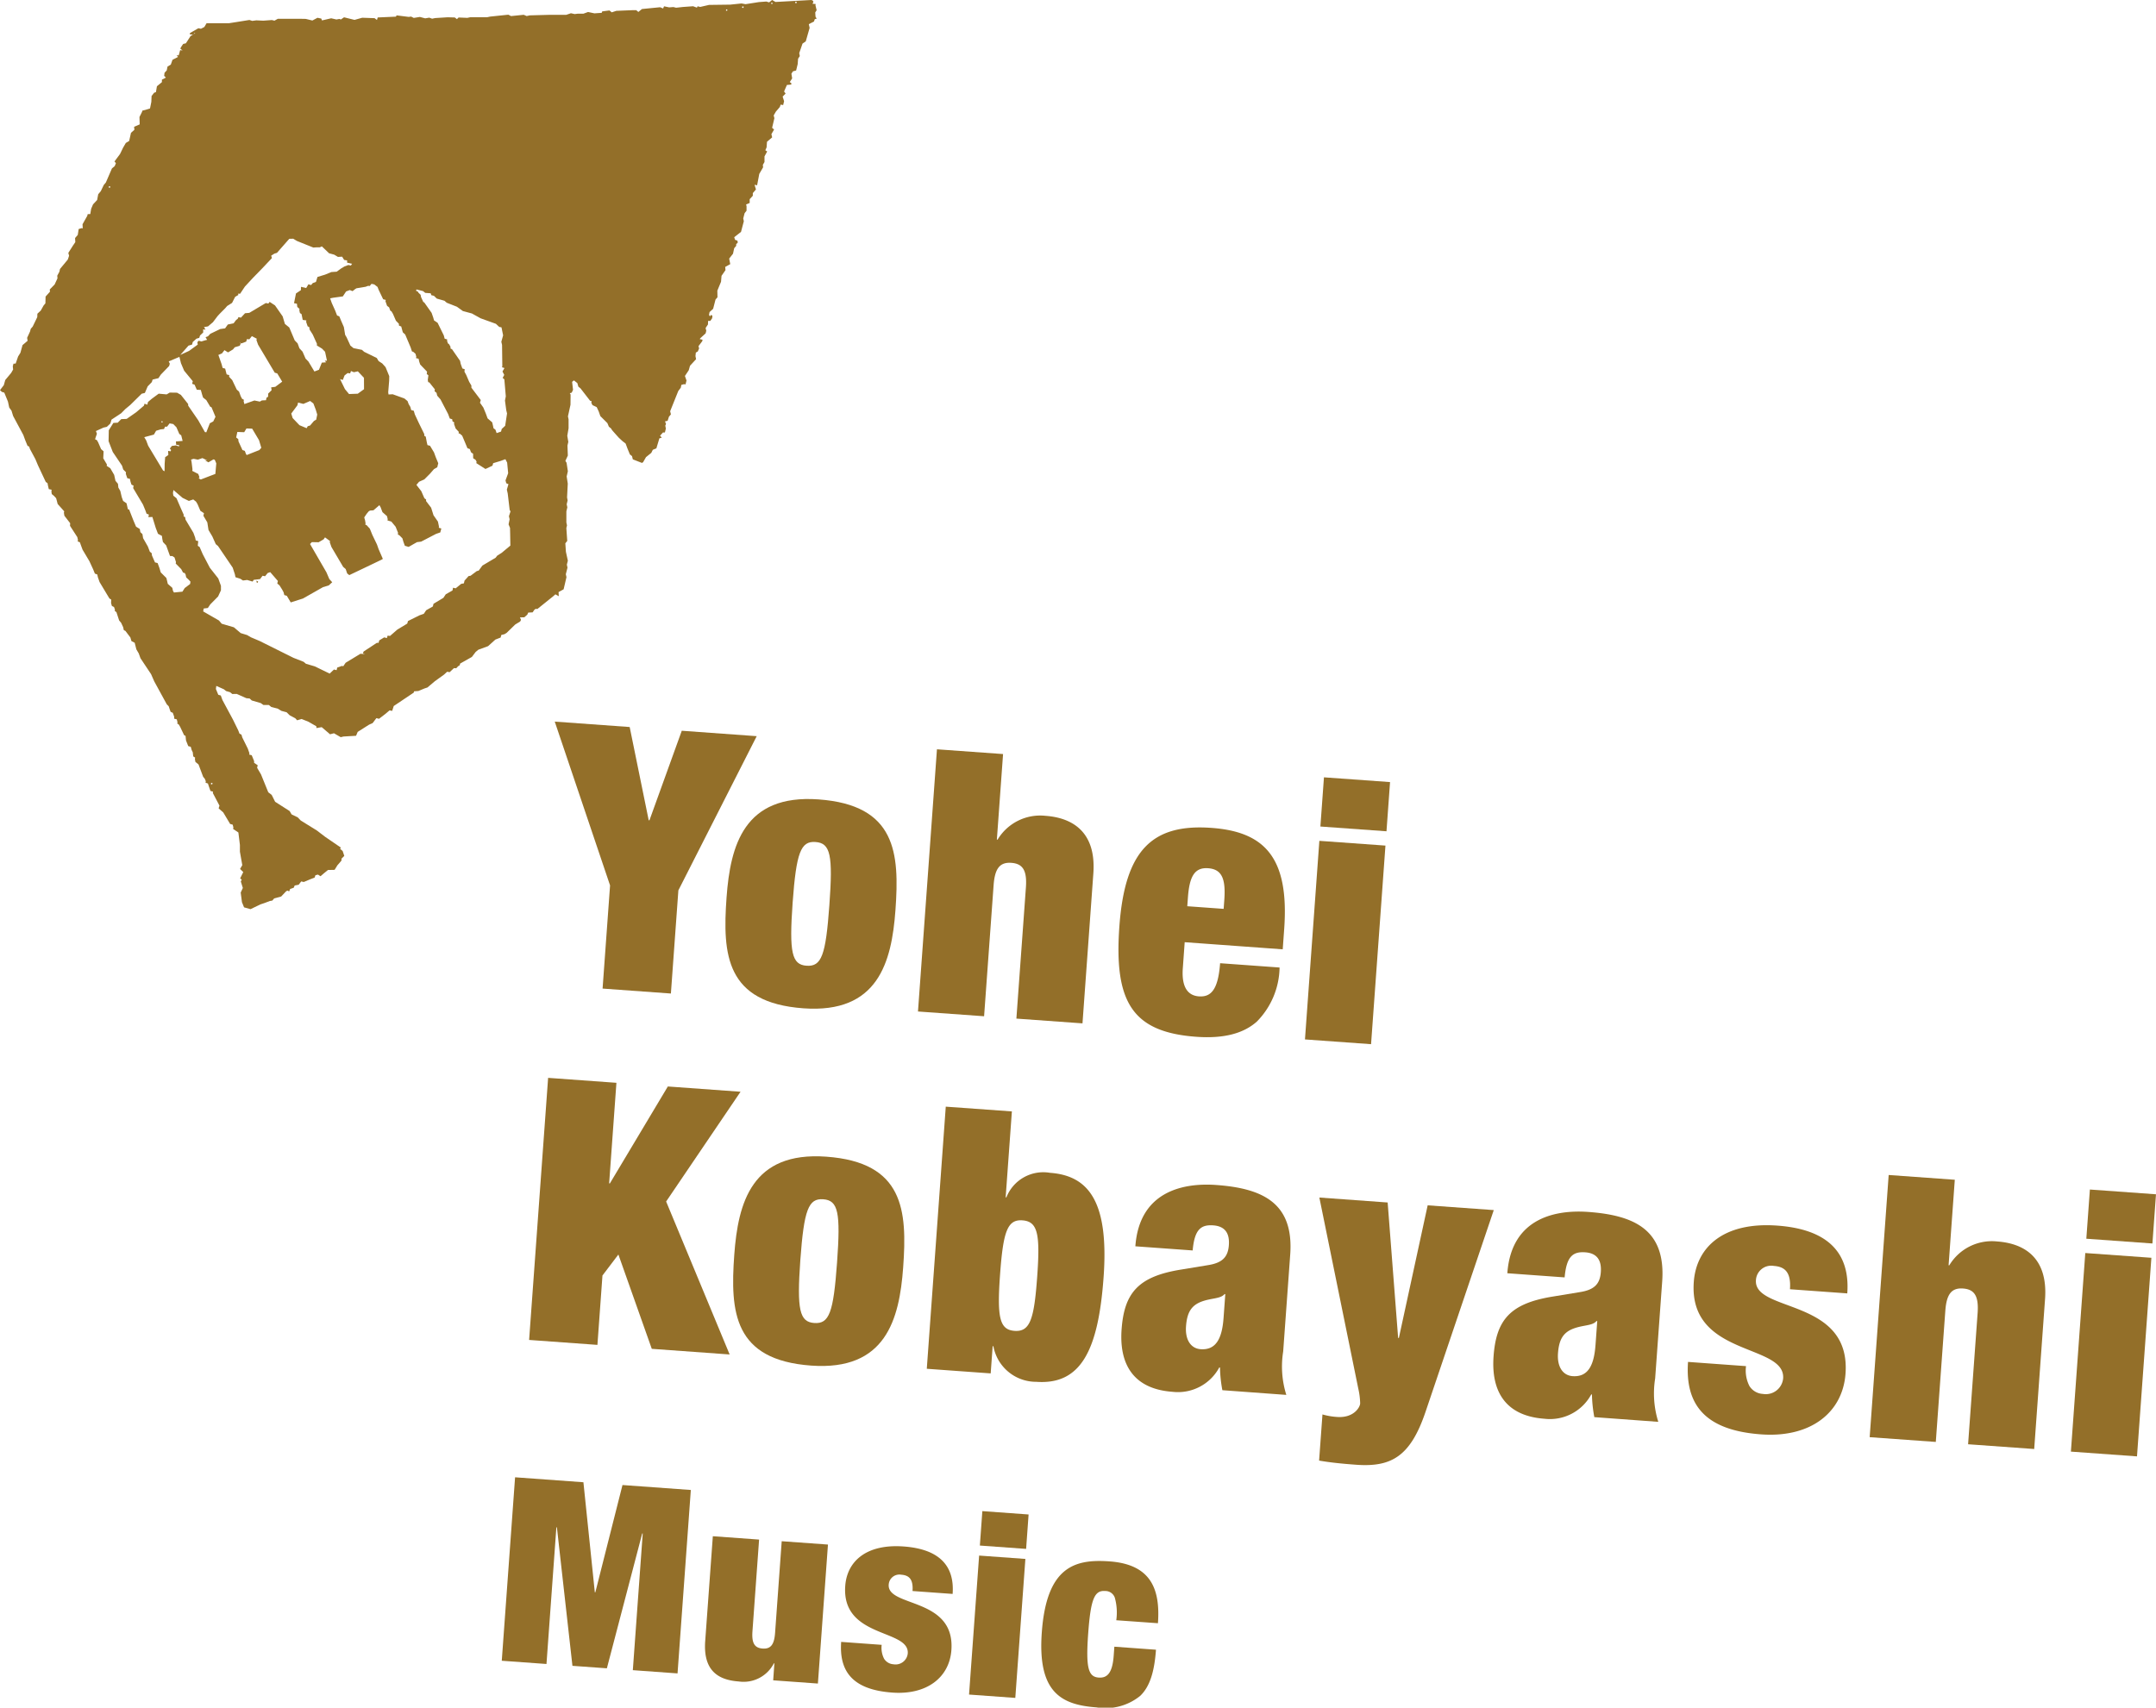
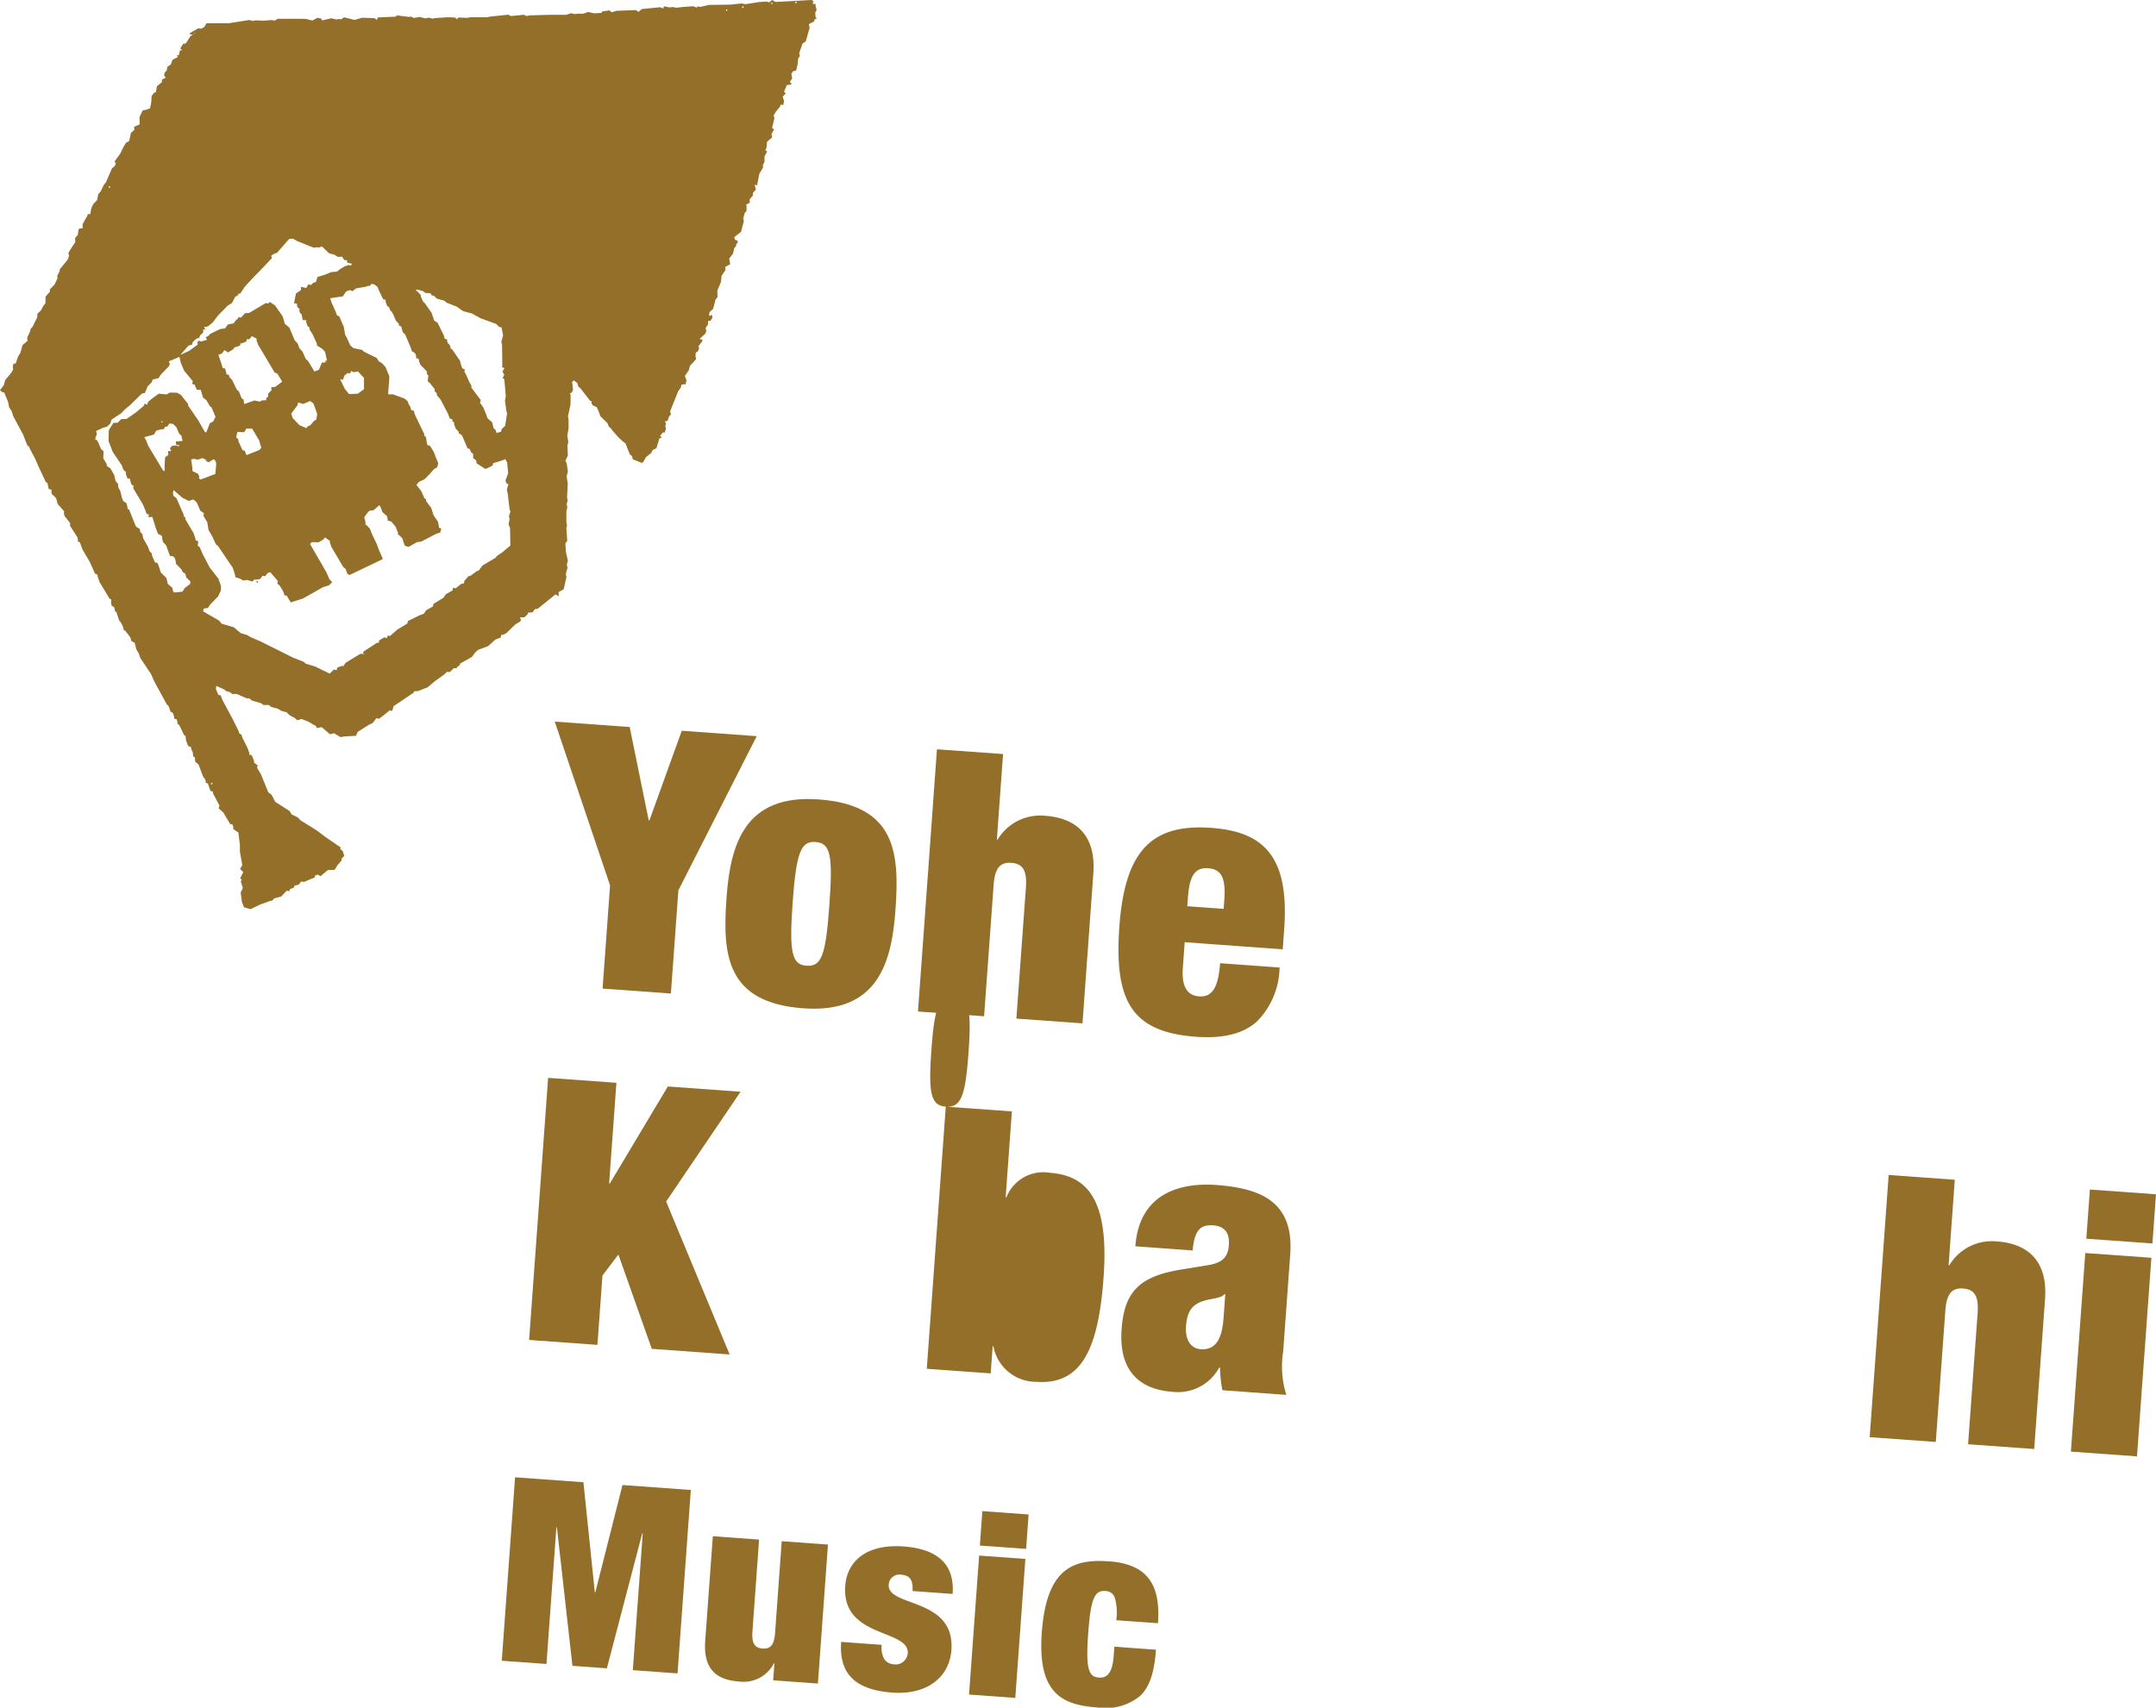
<svg xmlns="http://www.w3.org/2000/svg" id="modal_staff_catch3" width="181.264" height="143.607" viewBox="0 0 181.264 143.607">
  <defs>
    <clipPath id="clip-path">
      <rect id="長方形_483" data-name="長方形 483" width="181.264" height="143.607" fill="none" />
    </clipPath>
  </defs>
  <path id="パス_2471" data-name="パス 2471" d="M62.378,88.885,57.727,75.109l6.3.456,1.6,7.845.061,0,2.719-7.532,6.3.456L68.121,89.3l-.629,8.676-5.743-.416Z" transform="translate(-11.087 -14.426)" fill="#936f29" />
  <g id="グループ_328" data-name="グループ 328">
    <g id="グループ_327" data-name="グループ 327" clip-path="url(#clip-path)">
      <path id="パス_2472" data-name="パス 2472" d="M82.046,100.767c-6.516-.472-6.813-4.5-6.464-9.314.318-4.385,1.469-8.708,7.737-8.254,6.514.472,6.813,4.5,6.463,9.313-.318,4.385-1.468,8.709-7.735,8.255m.259-3.582c1.265.092,1.615-.876,1.919-5.075.307-4.23.1-5.238-1.164-5.329-1.236-.09-1.616.876-1.923,5.105-.3,4.2-.067,5.21,1.168,5.3" transform="translate(-14.498 -15.973)" fill="#936f29" />
      <path id="パス_2473" data-name="パス 2473" d="M97.121,77.991l5.558.4-.521,7.194.062,0a4.173,4.173,0,0,1,4.024-2c2.286.165,4.278,1.365,4.025,4.853l-.912,12.6-5.558-.4.8-11.023c.1-1.389-.227-2-1.215-2.075s-1.4.489-1.5,1.878l-.8,11.022-5.558-.4Z" transform="translate(-18.347 -14.979)" fill="#936f29" />
      <path id="パス_2474" data-name="パス 2474" d="M121.956,95.775l-.158,2.192c-.13,1.79.577,2.307,1.349,2.363.988.071,1.619-.5,1.786-2.788l5,.362a6.619,6.619,0,0,1-1.912,4.549c-1.129,1-2.775,1.444-5.09,1.276-5.373-.389-6.926-2.922-6.466-9.283.463-6.391,2.737-8.647,7.738-8.285,4.445.322,6.556,2.462,6.118,8.513l-.123,1.7Zm3.33-3.546c.128-1.76-.185-2.589-1.358-2.674-1.142-.083-1.571.693-1.7,2.453l-.054.742,3.057.221Z" transform="translate(-22.354 -16.541)" fill="#936f29" />
-       <path id="パス_2475" data-name="パス 2475" d="M137.006,86.25l5.557.4-1.21,16.7-5.557-.4Zm.387-5.341,5.557.4-.3,4.137-5.557-.4Z" transform="translate(-26.082 -15.54)" fill="#936f29" />
      <path id="パス_2476" data-name="パス 2476" d="M56.658,112.189l5.742.416-.612,8.46.062,0,4.873-8.151,6.113.443-6.256,9.231,5.339,12.863-6.546-.474-2.808-7.932-1.339,1.765-.423,5.835-5.743-.416Z" transform="translate(-10.575 -21.547)" fill="#936f29" />
-       <path id="パス_2477" data-name="パス 2477" d="M82.849,137.955c-6.516-.472-6.813-4.5-6.464-9.315.318-4.384,1.468-8.708,7.737-8.254,6.514.472,6.813,4.5,6.463,9.314-.318,4.385-1.469,8.709-7.736,8.255m.259-3.582c1.264.092,1.614-.876,1.918-5.075.307-4.23.1-5.238-1.164-5.33-1.236-.09-1.615.877-1.922,5.106-.3,4.2-.067,5.209,1.168,5.3" transform="translate(-14.652 -23.116)" fill="#936f29" />
-       <path id="パス_2478" data-name="パス 2478" d="M98.038,115.187l5.558.4-.523,7.225.062,0a3.332,3.332,0,0,1,3.656-2.063c3.211.233,4.982,2.347,4.514,8.8-.447,6.175-1.927,9.047-5.663,8.777a3.647,3.647,0,0,1-3.6-2.993l-.062,0-.166,2.285-5.372-.389Zm5.774,18.854c1.3.095,1.65-.936,1.909-4.517.263-3.612.061-4.682-1.236-4.776-1.266-.092-1.62.938-1.882,4.549-.259,3.582-.057,4.652,1.209,4.743" transform="translate(-18.523 -22.123)" fill="#936f29" />
+       <path id="パス_2478" data-name="パス 2478" d="M98.038,115.187l5.558.4-.523,7.225.062,0a3.332,3.332,0,0,1,3.656-2.063c3.211.233,4.982,2.347,4.514,8.8-.447,6.175-1.927,9.047-5.663,8.777a3.647,3.647,0,0,1-3.6-2.993l-.062,0-.166,2.285-5.372-.389Zc1.3.095,1.65-.936,1.909-4.517.263-3.612.061-4.682-1.236-4.776-1.266-.092-1.62.938-1.882,4.549-.259,3.582-.057,4.652,1.209,4.743" transform="translate(-18.523 -22.123)" fill="#936f29" />
      <path id="パス_2479" data-name="パス 2479" d="M125.18,140.589a11.3,11.3,0,0,1-.2-1.908l-.062,0a3.946,3.946,0,0,1-3.935,2.043c-3.334-.242-4.484-2.374-4.276-5.245.223-3.087,1.409-4.461,5.021-5.037l2.229-.367c1.225-.19,1.7-.684,1.77-1.7s-.353-1.577-1.309-1.647c-1.05-.076-1.578.351-1.736,2.109l-4.817-.349c.347-4.785,4.268-5.34,6.8-5.156,3.89.282,6.534,1.5,6.219,5.851l-.591,8.15a7.985,7.985,0,0,0,.263,3.651Zm.1-6.076.146-2.007-.062,0c-.34.41-1.11.323-1.94.635-.894.339-1.219.968-1.3,2.08s.393,1.859,1.226,1.92c1.236.089,1.8-.8,1.929-2.623" transform="translate(-22.41 -23.681)" fill="#936f29" />
-       <path id="パス_2480" data-name="パス 2480" d="M137.549,142.887a5.639,5.639,0,0,0,1.226.212c1.39.1,1.92-.793,1.944-1.132a6.131,6.131,0,0,0-.158-1.252l-3.273-16.067,5.742.416.881,11.393.062,0,2.421-11.154,5.558.4-5.727,16.935c-1.265,3.757-2.854,4.7-5.849,4.48-1.173-.085-2.189-.189-3.11-.349Z" transform="translate(-26.364 -23.941)" fill="#936f29" />
-       <path id="パス_2481" data-name="パス 2481" d="M163.886,143.394a11.377,11.377,0,0,1-.2-1.908l-.061,0a3.946,3.946,0,0,1-3.935,2.043c-3.334-.242-4.484-2.374-4.276-5.245.223-3.087,1.41-4.461,5.021-5.037l2.229-.367c1.225-.19,1.7-.684,1.769-1.7s-.351-1.577-1.308-1.647c-1.05-.076-1.578.351-1.736,2.109l-4.817-.349c.347-4.785,4.267-5.34,6.8-5.156,3.89.282,6.534,1.5,6.219,5.851l-.591,8.15a8,8,0,0,0,.263,3.651Zm.1-6.076.146-2.007-.062,0c-.339.41-1.109.323-1.939.636-.894.339-1.219.967-1.3,2.079s.393,1.859,1.226,1.92c1.236.089,1.8-.8,1.928-2.623" transform="translate(-29.844 -24.22)" fill="#936f29" />
-       <path id="パス_2482" data-name="パス 2482" d="M180.527,139.377a2.859,2.859,0,0,0,.282,1.666,1.423,1.423,0,0,0,1.132.671,1.466,1.466,0,0,0,1.706-1.3c.216-2.964-7.97-1.788-7.512-8.117.212-2.933,2.509-5.063,7.016-4.737,4.168.3,6.141,2.215,5.888,5.7l-4.818-.349c.1-1.42-.421-1.893-1.348-1.96a1.286,1.286,0,0,0-1.513,1.193c-.2,2.749,7.994,1.479,7.531,7.871-.235,3.241-2.906,5.408-7.1,5.1-4.663-.338-6.4-2.45-6.14-6.093Z" transform="translate(-33.731 -24.493)" fill="#936f29" />
      <path id="パス_2483" data-name="パス 2483" d="M196.157,122.3l5.559.4-.522,7.194.061,0a4.176,4.176,0,0,1,4.024-2.005c2.286.166,4.278,1.365,4.024,4.854l-.911,12.6-5.558-.4.8-11.022c.1-1.39-.227-2-1.215-2.075s-1.4.488-1.5,1.878l-.8,11.023-5.559-.4Z" transform="translate(-37.368 -23.489)" fill="#936f29" />
      <path id="パス_2484" data-name="パス 2484" d="M216.709,129.153l5.557.4-1.21,16.7-5.557-.4Zm.387-5.34,5.557.4-.3,4.137-5.557-.4Z" transform="translate(-41.39 -23.78)" fill="#936f29" />
      <path id="パス_2485" data-name="パス 2485" d="M53.334,153.764l5.745.417.959,9.255.044,0,2.282-9.021,5.746.416-1.117,15.425-3.759-.272.832-11.494-.044,0-2.971,11.338-2.895-.209-1.306-11.648-.044,0-.832,11.493-3.759-.272Z" transform="translate(-10.029 -29.532)" fill="#936f29" />
      <path id="パス_2486" data-name="パス 2486" d="M74.022,159.9l3.889.282-.558,7.713c-.07.972.159,1.4.851,1.451s.981-.341,1.051-1.314l.558-7.712,3.888.281-.846,11.688-3.759-.272.1-1.426-.043,0a2.86,2.86,0,0,1-2.956,1.523c-1.706-.124-3-.89-2.816-3.4Z" transform="translate(-14.091 -30.712)" fill="#936f29" />
      <path id="パス_2487" data-name="パス 2487" d="M90.933,169.232a2.013,2.013,0,0,0,.2,1.166,1,1,0,0,0,.792.469,1.028,1.028,0,0,0,1.2-.912c.15-2.074-5.577-1.251-5.256-5.68.149-2.053,1.755-3.544,4.908-3.315,2.917.212,4.3,1.55,4.12,3.99l-3.371-.244c.072-.995-.295-1.324-.943-1.371a.9.9,0,0,0-1.059.835c-.139,1.922,5.593,1.035,5.269,5.507-.164,2.268-2.033,3.784-4.971,3.57-3.262-.236-4.479-1.714-4.295-4.263Z" transform="translate(-16.806 -30.91)" fill="#936f29" />
      <path id="パス_2488" data-name="パス 2488" d="M101.687,161.024l3.889.282-.847,11.687-3.889-.281Zm.271-3.738,3.888.282-.208,2.894-3.889-.281Z" transform="translate(-19.368 -30.209)" fill="#936f29" />
      <path id="パス_2489" data-name="パス 2489" d="M114.661,167.46a4.633,4.633,0,0,0-.124-1.9.841.841,0,0,0-.828-.559c-.885-.065-1.2.695-1.409,3.568s0,3.649.881,3.712c.713.052,1.157-.372,1.263-1.841l.055-.756,3.5.254c-.133,1.836-.506,3.091-1.324,3.878a4.615,4.615,0,0,1-3.675.972c-2.981-.216-4.968-1.272-4.6-6.306.4-5.531,2.772-6.184,5.689-5.972,3.456.25,4.286,2.286,4.075,5.2Z" transform="translate(-20.811 -31.206)" fill="#936f29" />
      <path id="パス_2490" data-name="パス 2490" d="M17.868,65.856l-.027.11-.111-.028.028-.11ZM21.56,48.825l.018.158.09.023.034-.1ZM13.678,35.442l-.023.09-.09-.023.023-.091Zm1.155.49.241.56.162.117.118.469-.564.048.021.275.255.036-.027.107-.242-.09-.347.047-.172.217.105.125-.04.111-.21-.036.018.346-.267.183-.041.562-.008.62-.128-.066-1-1.664-.25-.415-.166-.444-.163-.275.811-.217.184-.322.377-.116.288-.03.09-.2.168,0,.212-.276.309.057Zm3.111,2.7.112.032.128.3-.078.891-.427.161-.8.308-.175-.105.067-.078-.1-.281-.508-.262.02-.123-.073-.6-.043-.229.215-.061.355.07.381-.132.408.193-.195-.012.292.176Zm-.161-4.381.334.8-.188.389-.285.152-.3.764-.119-.023-.556-.986-.847-1.232-.006-.141-.608-.767-.323-.184-.616-.01-.256.153-.671-.06-.578.426-.323.274-.054.225-.236-.081-.051.165-.65.553-.8.559-.458.019-.295.3-.365.019-.386.616-.017.919.353.909.777,1.15.1.319.234.237-.016.129.125.37.221.056.051.242.08.244.177.083-.034.208.827,1.39.209.509.09.252.194.074-.021.116-.023.1.338-.013.284.921.187.492.332.179.032.254.054.259.27.285.3.83.04.068.186,0,.179.12.12.384-.022.122.466.475.151.286.143.042.067.113.055.251.213.2.144.154-.027.2-.453.341-.195.305-.71.07-.087-.146-.051-.245-.383-.337-.057-.245-.062-.248-.473-.47-.108-.364-.155-.42-.221-.057-.255-.585-.023-.191L12.6,46.4l-.169-.443-.4-.7-.056-.343L11.8,44.75l-.047-.267-.313-.19-.221-.52-.362-.923-.107-.027-.053-.243-.057-.255-.29-.2-.114-.318-.123-.523L9.95,41l-.032-.315-.21-.251-.109-.5-.326-.558-.3-.2.015-.12-.19-.318-.116-.2.027-.587L8.5,37.77l-.25-.579-.111-.186-.145-.062.035-.122.119-.346-.082-.225.636-.292.281-.064.294-.278.1-.329.81-.533.352-.357.41-.339.965-.949.266-.064.236-.553.35-.36.063-.21.493-.12.2-.3.7-.724.054-.2-.092-.184.9-.384.132.538.267.628.727.884-.032.107-.019.112.2.071.185.423.339.019.125.445.065.194.271.215.33.555ZM21.2,36.046l.578.973.191.637-.166.192-1.066.42-.065-.11-.089-.242-.2-.071-.332-.726-.02-.193-.176-.137.1-.464.577.021.188-.315ZM9.273,15.684l-.027.107-.107-.027.027-.107Zm12.315,12.8-.028.11.137.389L23.1,31.34l.21.063.415.693-.578.434-.349.045.036.239-.288.286-.006.265-.133.078-.044.214-.344.017-.174.1-.456-.095-.844.3-.062-.247.027-.107-.16-.093-.112-.212-.14-.389-.193-.17-.383-.8-.259-.275.011-.142-.219-.058-.069-.266L18.932,31l-.216-.06-.087-.324-.269-.768.3-.128.212-.275.3.191.416-.25.149-.183.419-.125.076-.17-.061-.152.092.133.437-.161.062-.212.2.021.214-.271Zm4.759,5.443.2.524.124.411-.087.428-.19.113-.322.379-.2.061-.09.166-.608-.254-.57-.6-.117-.376.521-.7.053-.228.444.116.57-.246ZM30.6,31.772l.006.957-.526.38-.736.027L29,32.721l-.41-.842.231.073.149-.382.259-.2.208.032.071-.2.248.1.33-.075ZM16.418,2.785l-.16.1.1-.111ZM29.6,22.185l-.1.143-.212-.042-.325.12-.3.18-.355.261-.452.031-.528.218-.637.193-.128.418-.27.1-.137.164-.226-.065-.189.315-.436-.1-.008.28-.414.276-.141.711-.024.108.244.044.032.271.185.164-.013.125.051.228.134.083.1.491.306.042-.017.128.126.372.131.061.034.217.261.409.356.785-.009.136.436.267.254.263.159.748H27.3l.119.139-.362.027-.24.6-.384.145-.5-.834-.243-.25-.253-.583-.265-.287-.148-.408-.247-.257-.456-1.082-.368-.3-.189-.635-.641-.919-.452-.3-.11.141-.214-.044-1.389.827-.358.031-.343.371-.215-.044-.04.119-.176.149-.185.253-.488.1-.229.324-.414.058-.829.4-.2.212-.2.073.132.222-.194.048-.289.089-.227-.065-.111.129.032.2-.727.528-.738.339.688-.78.3-.088.058-.217.309-.279.237-.07.066-.2.267-.254-.006-.256.2.021-.127-.212.338-.065.412-.349.39-.514.183-.2.459-.461.166-.191.411-.258.26-.511.279-.163L20,24.7l.189,0,.4-.6.687-.742.786-.806.8-.849L22.8,21.5l.272-.173.211-.062,1.038-1.182.33-.008.315.189,1.377.554L26.6,20.8l.287,0,.173-.082.605.58.434.118.314.189.351-.02.17.275.249.04,0,.187Zm12.891,16.43.147.288.085.89L42.5,40.4l.064.238.183.079-.134.456.074.332.164,1.381.069.116-.132.411.057.255-.087.427.121.3.011.448.018,1.039-.73.608-.375.237-.133.174-1.112.66-.313.423-.162.043-.52.39-.17.028-.163.188-.175.191L39,49.058l-.225.04-.466.378-.219-.052-.049.233-.563.318-.2.3-.831.5L36.392,51l-.562.319-.2.3-.359.125-.971.483-.061.214-.829.5-.62.539-.2-.027-.065.206L32.3,53.6l-.414.252-.062.212-.124-.012-.1.061-1.033.678-.054.157.183.059-.393-.028-1.243.755-.2.292L28.745,56l-.39.137-.057.221-.221-.055-.361.342-1.249-.607-.747-.22-.191-.163-.858-.336-2.838-1.414-.738-.313-.318-.187-.541-.166-.573-.488-1.024-.3-.229-.271-1.328-.764.043-.244.351-.043.2-.3.661-.671.239-.518v-.376l-.225-.619-.708-.9-.6-1.146-.26-.6-.155-.1.038-.393-.21-.063-.047-.228-.148-.408L15.6,43.7l-.037-.218-.128-.059.011-.137-.285-.64L14.84,41.9l-.267-.217-.031-.225.039-.251.77.662.528.256L16.247,42l.236.186.12.2.245.57.3.2-.048.217.33.556.1.641.318.536.294.654.188.158,1.234,1.818.186.569.045.234.41.132.225.146.35-.044.456.134.1-.147.528-.061.21-.28.212.04.217-.269.217-.075.644.745-.026.1-.024.116.179.143.231.365.121.228.057.23.212.063.33.555,1.028-.328,1.687-.957.479-.143.293-.269L27.69,48.7l-.246-.573-1.377-2.378.149-.16.571.012.419-.244.119-.168.424.312-.024.1.142.4.985,1.671.211.181.126.371.178.14,1.1-.524.8-.383.8-.384L32.188,47l-.356-.818-.138-.392-.392-.816-.21-.518-.276-.3-.106-.037.025-.1-.043-.267-.07-.239.2-.3L31,43l.11-.065.288-.022.5-.431.1.171.157.414.381.338.062.258-.024.1.33.1.356.43.208.518-.022.124.153.1.234.237.087.3.119.326.319.093.7-.4.351-.043,1.252-.651.356-.122.086-.33-.208-.064.01-.112-.086-.406-.371-.532-.2-.636-.428-.561.006-.128-.146-.107-.258-.592-.411-.532.221-.261.444-.2.471-.473.163-.187.173-.2.28-.161.083-.338-.207-.5-.151-.413-.333-.554-.217-.059-.057-.248-.086-.461-.124-.073,0-.143-.444-.906-.348-.743-.091-.312-.217-.06L34.5,34.22l-.143-.241-.093-.25L34,33.509l-.986-.354-.349.019-.027-.186.08-.974.008-.381-.1-.245-.21-.512-.28-.312-.306-.2-.086-.145-.067-.114-1.062-.52-.183-.164-.709-.143-.265-.218-.322-.7-.118-.2-.108-.657-.261-.6-.12-.3-.191-.074-.153-.4-.292-.65-.137-.388L28,25.04l.824-.114.272-.414.312-.12.235.092.22-.175.107-.065.771-.128.212-.08.128.017.154-.184.232.05.275.212.085.225.387.81.221.057-.028.11.137.389.169.124.1.278.1.06.124.209.25.578.247.255.01.156.19.075.05.189.082.3.2.184.457,1.084.112.34.109.033.189.166L35,30l-.027.114.221.056.053.247.081.238.576.6-.025.2.137.106-.05.381.031.195.1.025.463.58-.025.156.165.137.057.237.277.317.637,1.22.144.385.206.065.019.17.154.1-.027.108.137.391.267.289-.015.124.107.03.194.168.23.544.212.509.2.073.1.267.178.132,0,.162.006.213.192.12.093.157-.022.131.769.492.587-.276.062-.212.637-.193Zm-.521-11.124.192.037.137.671-.15.543.061.263.022,1.774-.025.107.208.065-.17.289.149.287-.134.25.142.121.123,1.432-.07.355.11.818.065.269-.158,1.035-.29.266-.056.221-.372.128-.1-.288-.162-.12-.048-.233-.063-.264-.387-.334-.149-.407-.21-.507-.281-.4.066-.227L39.632,32.6l0-.178-.185-.312-.246-.573-.154-.285.025-.2-.2-.068-.139-.389-.053-.25-.678-.98-.12-.05-.011-.17-.126-.212-.084-.051-.072-.212.008-.126-.212-.062-.07-.271-.524-1.067-.3-.2-.064-.234-.139-.4-.625-.886-.069-.018-.194-.426-.036-.19-.186-.182-.061-.1-.138-.052.038-.116.553.141.183.149.458.034.05.158.223.055.241.233.643.182.194.167.855.337.5.361.76.205.732.406,1.285.463ZM61.155.811l-.024.1-.1-.024.024-.1Zm1.368-.25L62.5.671l-.11-.027.027-.11ZM64.954.244l-.024.1L64.835.315l.024-.1ZM66.987.163l-.028.109L66.85.245l.027-.109ZM68.21,0,65.2.165,64.917,0l-.255.2L64.43.129,63.8.176,62.68.351,62.347.29l-.959.1L59.612.413l-.742.17L58.649.528l-.056.114L58.272.525l-.849.061L56.841.65,56.619.593l-.36.027-.43-.09L55.75.713,55.5.608l-1.526.15-.305.247L53.492.856h-.319L51.819.911l-.389.126L51.241.878l-.61.08-.044.121-.611.043-.536-.113-.387.141-.473,0-.263.033L48,1.113l-.394.134-1.407,0-1.657.045-.261.057-.25-.105-1.064.108-.229-.116-1.533.16-.249.053-1.416,0-.247.053-.737-.031-.14.138-.176-.139-.6-.017-1.058.066-.252.053-.239-.086-.342.057L35.3,1.425l-.515.082-.221-.113-.205.027-1.018-.129L33.29,1.4l-1.535.068-.062.212-.2-.152-1.041-.036-.645.18-.881-.217-.267.183-.121-.046-.255.046-.438-.1-.775.179-.056-.154-.323-.068-.427.229-.559-.135L25.24,1.58l-1.882,0-.282.158-.22-.053-.721.053-.58-.027-.349.046-.235-.078-1.079.173-.641.1-1.883,0-.187.318-.287.149-.215-.045-.7.4-.029.112.272.026-.2.12-.393.609-.229.055-.2.294-.032.114.183.141-.205-.029-.119.432-.18.014.126.122-.471.246-.14.4-.277.166-.065.322-.186.2-.032.263.145.139-.109.065-.225.112,0,.211-.419.344-.083.493-.155.055-.212.276-.02.49-.111.553-.394.123-.249.061-.027.1-.217.437.019.621-.47.2.024.253-.286.255-.155.688-.279.164-.232.4-.254.528-.468.63.12.141-.1.246-.235.2-.511,1.183-.171.2-.252.524-.219.264-.09.481-.344.369-.158.367L7.589,18l-.219.009-.032.141-.4.709.019.347-.089-.023-.254.078-.075.494-.227.262.019.347-.2.292-.388.613.065.238-.108.32-.657.793-.05.232-.179.331.019.221-.239.518-.409.418.015.192-.368.407-.015.573-.148.174-.245.436-.281.26-.011.289-.382.791-.166.193-.057.22-.246.534.04.25-.427.364-.179.646-.192.309-.205.593-.185.015-.058.219.028.27-.162.284-.5.6-.12.43L0,32.809l.154.145.206.065.309.756.108.5.191.263.134.441.859,1.6.15.413.205.5.132.062.068.2.458.856.212.507.664,1.416.146.1.044.234.064.267.235.048-.017.161.031.207.179.145.187.2.057.208.072.28L5.4,43l-.029.11.041.259L5.9,44l-.015.217.615.951.056.248-.026.11.187.078.069.2.154.419.578.973.317.689.142.354.2.069.054.24.141.4L9.2,50.329l.149.09-.011.3.07.241.176.084.077.219-.01.117.136.094.229.7.167.2.17.364.057.254.131.061.42.553.09.305.272.141.142.555.2.341.146.406.89,1.337.267.608,1.052,1.926.165.17.078.238.084.229.181.081.116.331,0,.162.221.057.059.255-.021.1.123.073.12.2.331.7.122.063.04.384.187.474.213.061.069.254.1.208.037.343.158.1-.015.137.041.225.263.219.388,1.037.133.158.09.215-.023.121.2.069.076.233.138.391.217.06-.019.113.562,1.068-.043.121-.027.108.385.336.579.971.217.06.059.246-.028.111.446.3.129,1.052v.565l.2,1.13-.187.319.267.263-.26.531.133.108-.078.15.17.547-.179.388.105.809.177.434.547.152.826-.4.366-.123.427-.162.208-.036.158-.182.59-.162.409-.432.109-.065.153.065.086-.206.3-.1.077-.187.338-.064.211-.278.217.048.538-.227.371-.143.071-.2.213-.052.213.137.279-.241.349-.284.557-.012.233-.381.175-.2.17-.2,0-.156.236-.236-.139-.416-.21-.17.057-.116-1.323-.906-.691-.529L25.285,69l-.249-.261-.522-.254-.162-.28-1.22-.779-.29-.579-.288-.223-.609-1.5-.328-.557.048-.217-.3-.2,0-.147-.2-.49-.216-.06.025-.1-.14-.4-.463-.935L20.3,61.78l-.166-.089-.1-.264-.448-.914-.885-1.645-.137-.38-.212-.062-.2-.486.034-.259.633.281.187.15.341.1.183.15.372-.008.812.361.276.024.179.166.754.22.223.158.456,0,.212.173.536.134.312.191.436.116.257.254.473.252.153.168.378-.108.567.227.671.386.01.149.443-.076.7.6.33-.086.566.329.239-.056,1.052-.061.137-.328.956-.606.3-.133.316-.418.221.057.521-.4.369-.311.216.046.132-.41,1.681-1.127.028-.11.36-.026.515-.213.249-.083.626-.529.769-.553.262-.242.21.037.362-.341.194.011.157-.17.131-.078.041-.148.986-.556.315-.418.228-.189.819-.3.612-.553.441-.17.059-.217.264-.066.176-.105.729-.709.414-.252.074-.139-.091-.206.37-.01.246-.218.082-.179.366-.016.162-.235.11-.065.125.019,1.346-1.083.175-.154.282.158-.018-.347.426-.233.239-1.021-.054-.248.141-.555-.055-.249.085-.333-.164-.75-.048-.713.16-.2-.075-1.083.055-.221-.053-.249L47.618,43l.081-.34-.055-.249.078-.329-.047-.252.06-1.165-.093-.6.1-.435-.107-.713-.1-.16.205-.446-.031-.841.071-.311-.086-.513.108-.629,0-.755-.053-.246.214-.978.009-.86-.065-.11.159-.048.111-.237L48.1,32.11l.155-.12.284.227.087.3.174.136.813,1.05.126.034-.026.134.1.2.355.166.169.368.137.389.591.588.125.3.186.154.082.137.284.322.283.315.3.279.274.213.148.4.209.511.18.145.067.272.766.3.1-.061.242-.425.446-.36.127-.257.3-.123.252-.84.205-.061-.149-.16.246-.274H55.9l.082-.33-.049-.247.063-.137-.086-.219.219-.048.112-.343.165-.2-.063-.263.682-1.7.211-.278.048-.236.231-.063.12.023L57.717,32l-.132-.382.321-.482.107-.38.509-.551-.051-.26.03-.292.168-.1.107-.252-.05-.191.316-.419.023-.126-.238-.047.061-.084.437-.4.054-.22-.056-.229.2-.3.009-.3.189,0,.152-.222.024-.2-.1-.086-.114.124-.074-.124.048-.234.3-.276.2-.777L60.322,25l-.012-.557.309-.748.043-.5.333-.48-.025-.267.425-.235-.09-.466.321-.41.1-.463.169-.2,0-.145.133-.124L62,20.238l-.2-.071-.071-.218L62.3,19.5l.237-.894-.049-.236.114-.44.163-.211,0-.375-.036-.154.3-.12,0-.32.263-.287,0-.224.263-.306-.116-.394.214.044.182-.959.321-.553-.02-.207.138-.239v-.474l.226-.413-.155-.1.106-.245.033-.469.433-.372-.062-.268.224-.392-.165-.142.192-.814-.06-.227.185-.322.332-.389.069-.2.211.038.078-.326L65.8,8.123l.251-.257-.13-.173.238-.548.357-.032.027-.1L66.4,6.9l.2-.307-.063-.392L66.664,6l.27-.074.132-.541.032-.449.145-.22-.048-.25.276-.8.273-.188.325-1.134L68,2.032l.434-.221.068-.2.162-.044-.1-.164-.024-.356.118-.188-.1-.421.023-.1L68.311.316l.081-.163L68.327.044Z" fill="#936f29" fill-rule="evenodd" />
    </g>
  </g>
</svg>